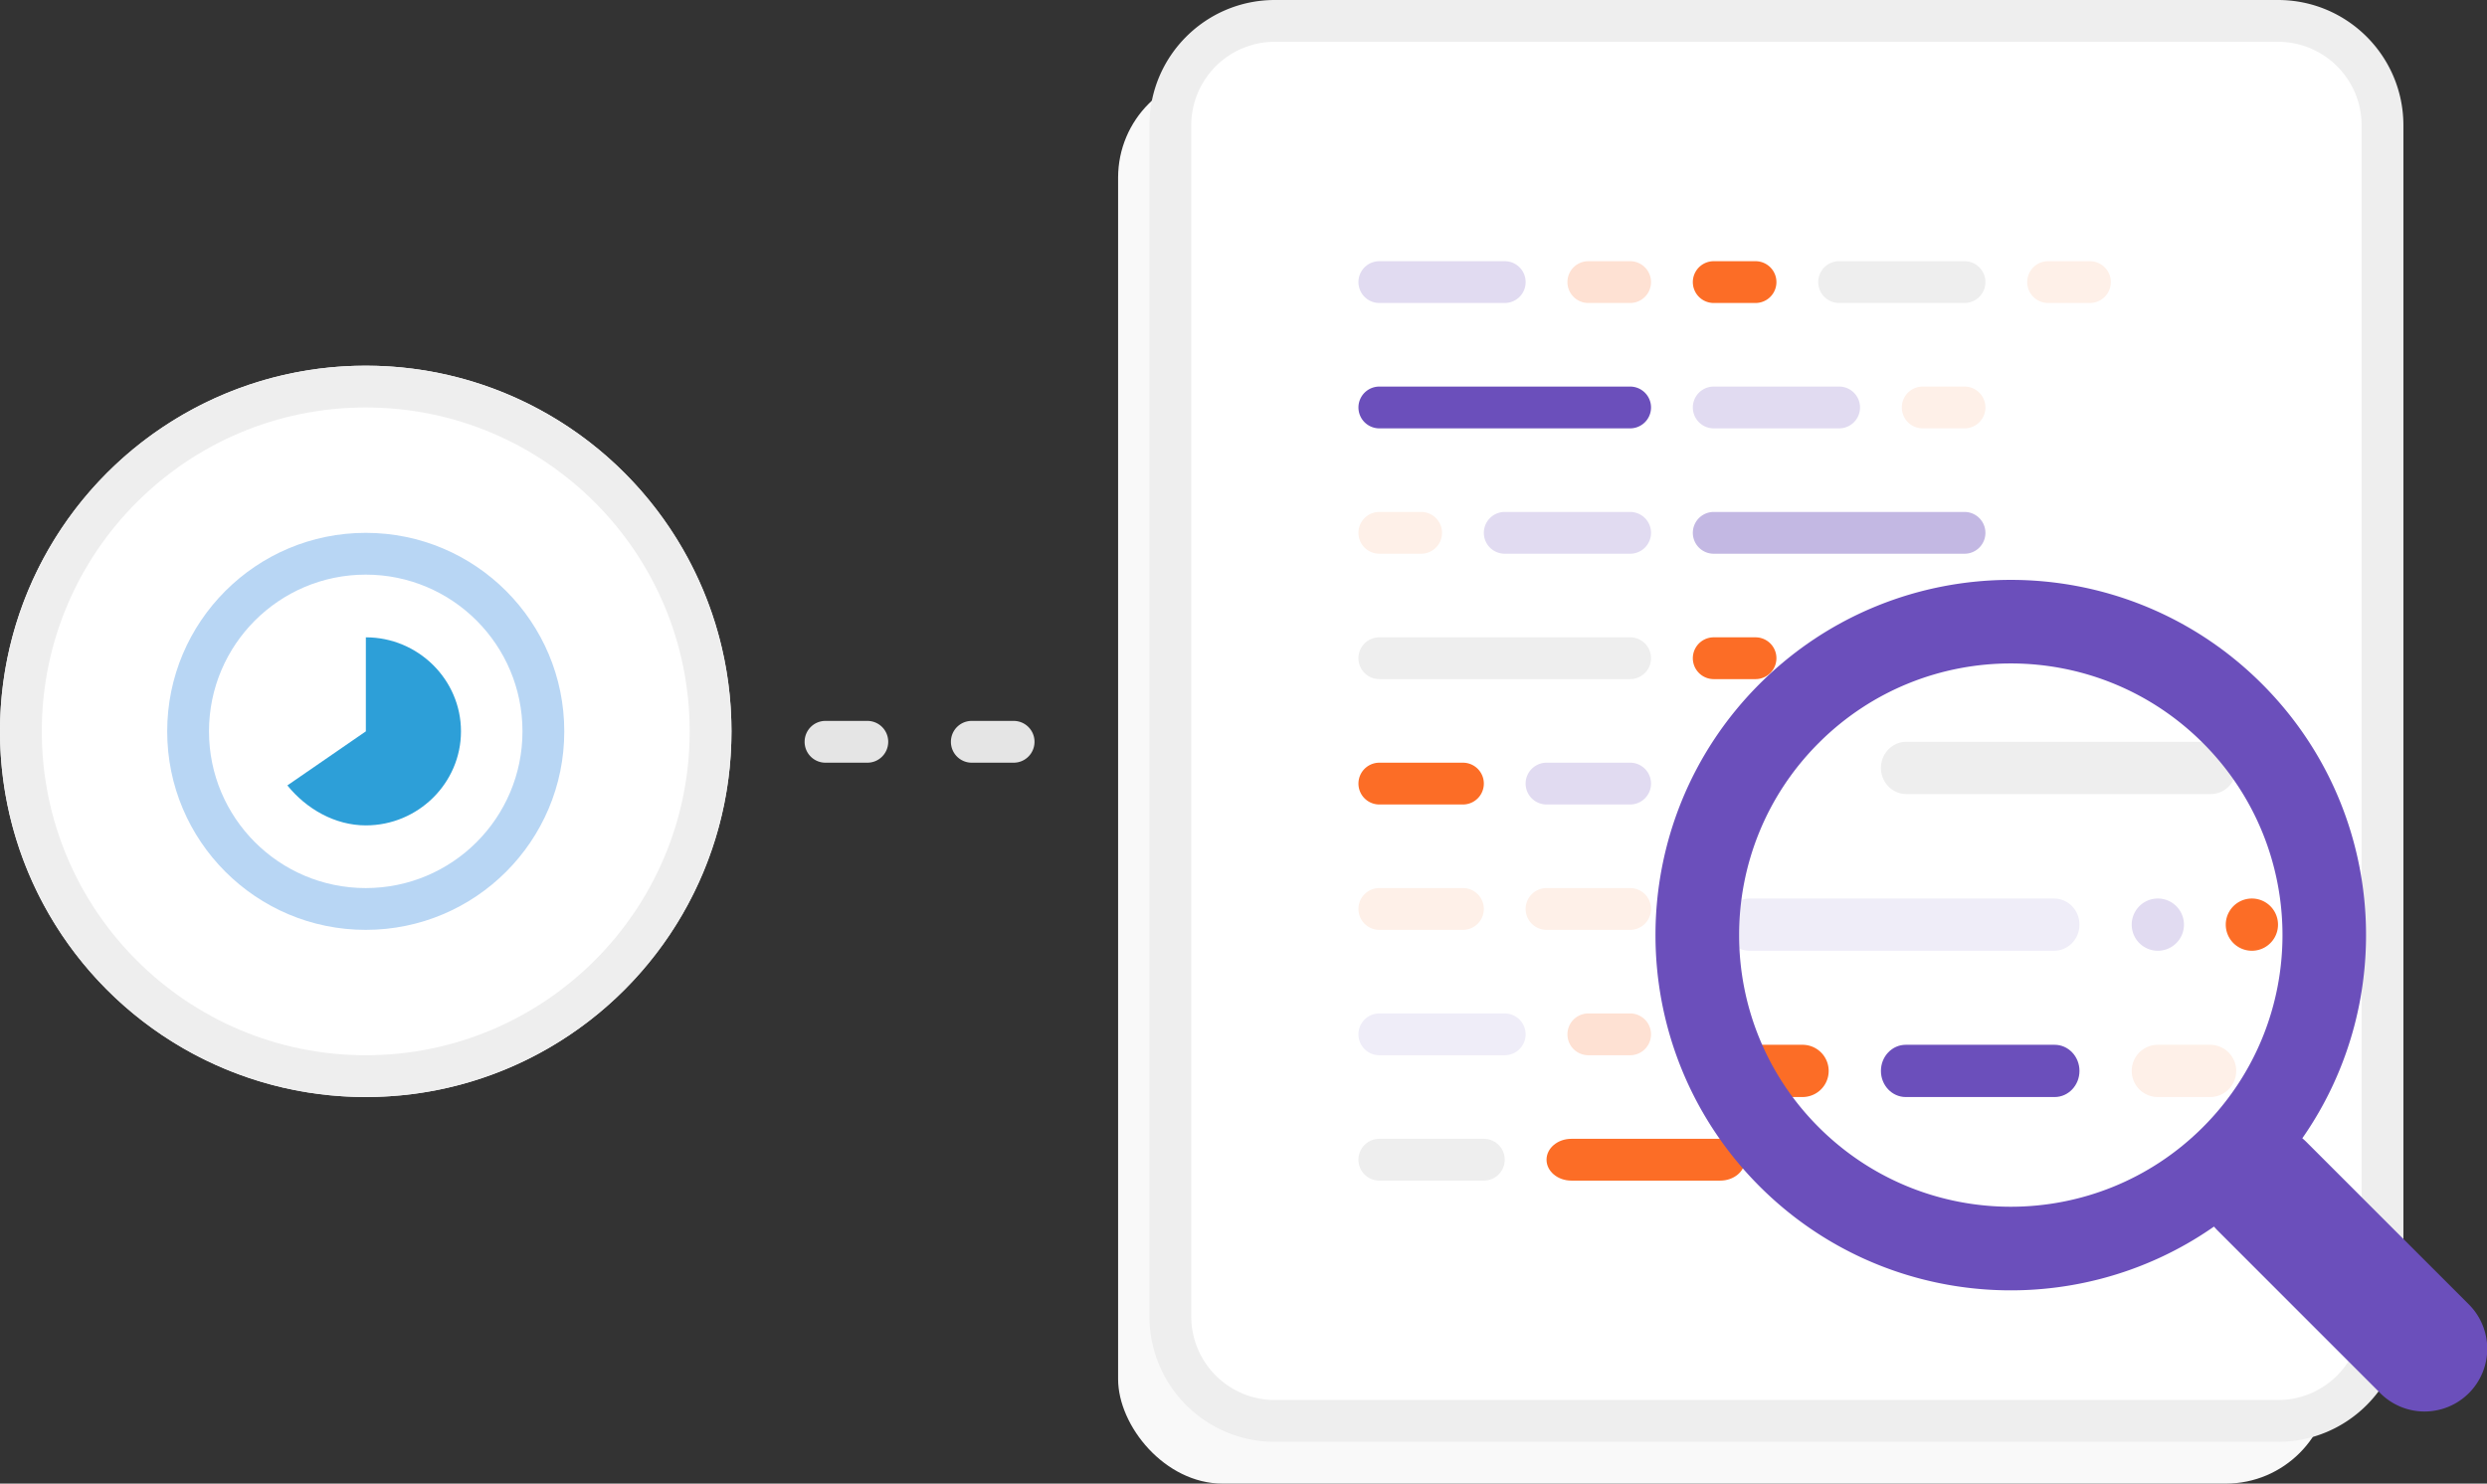
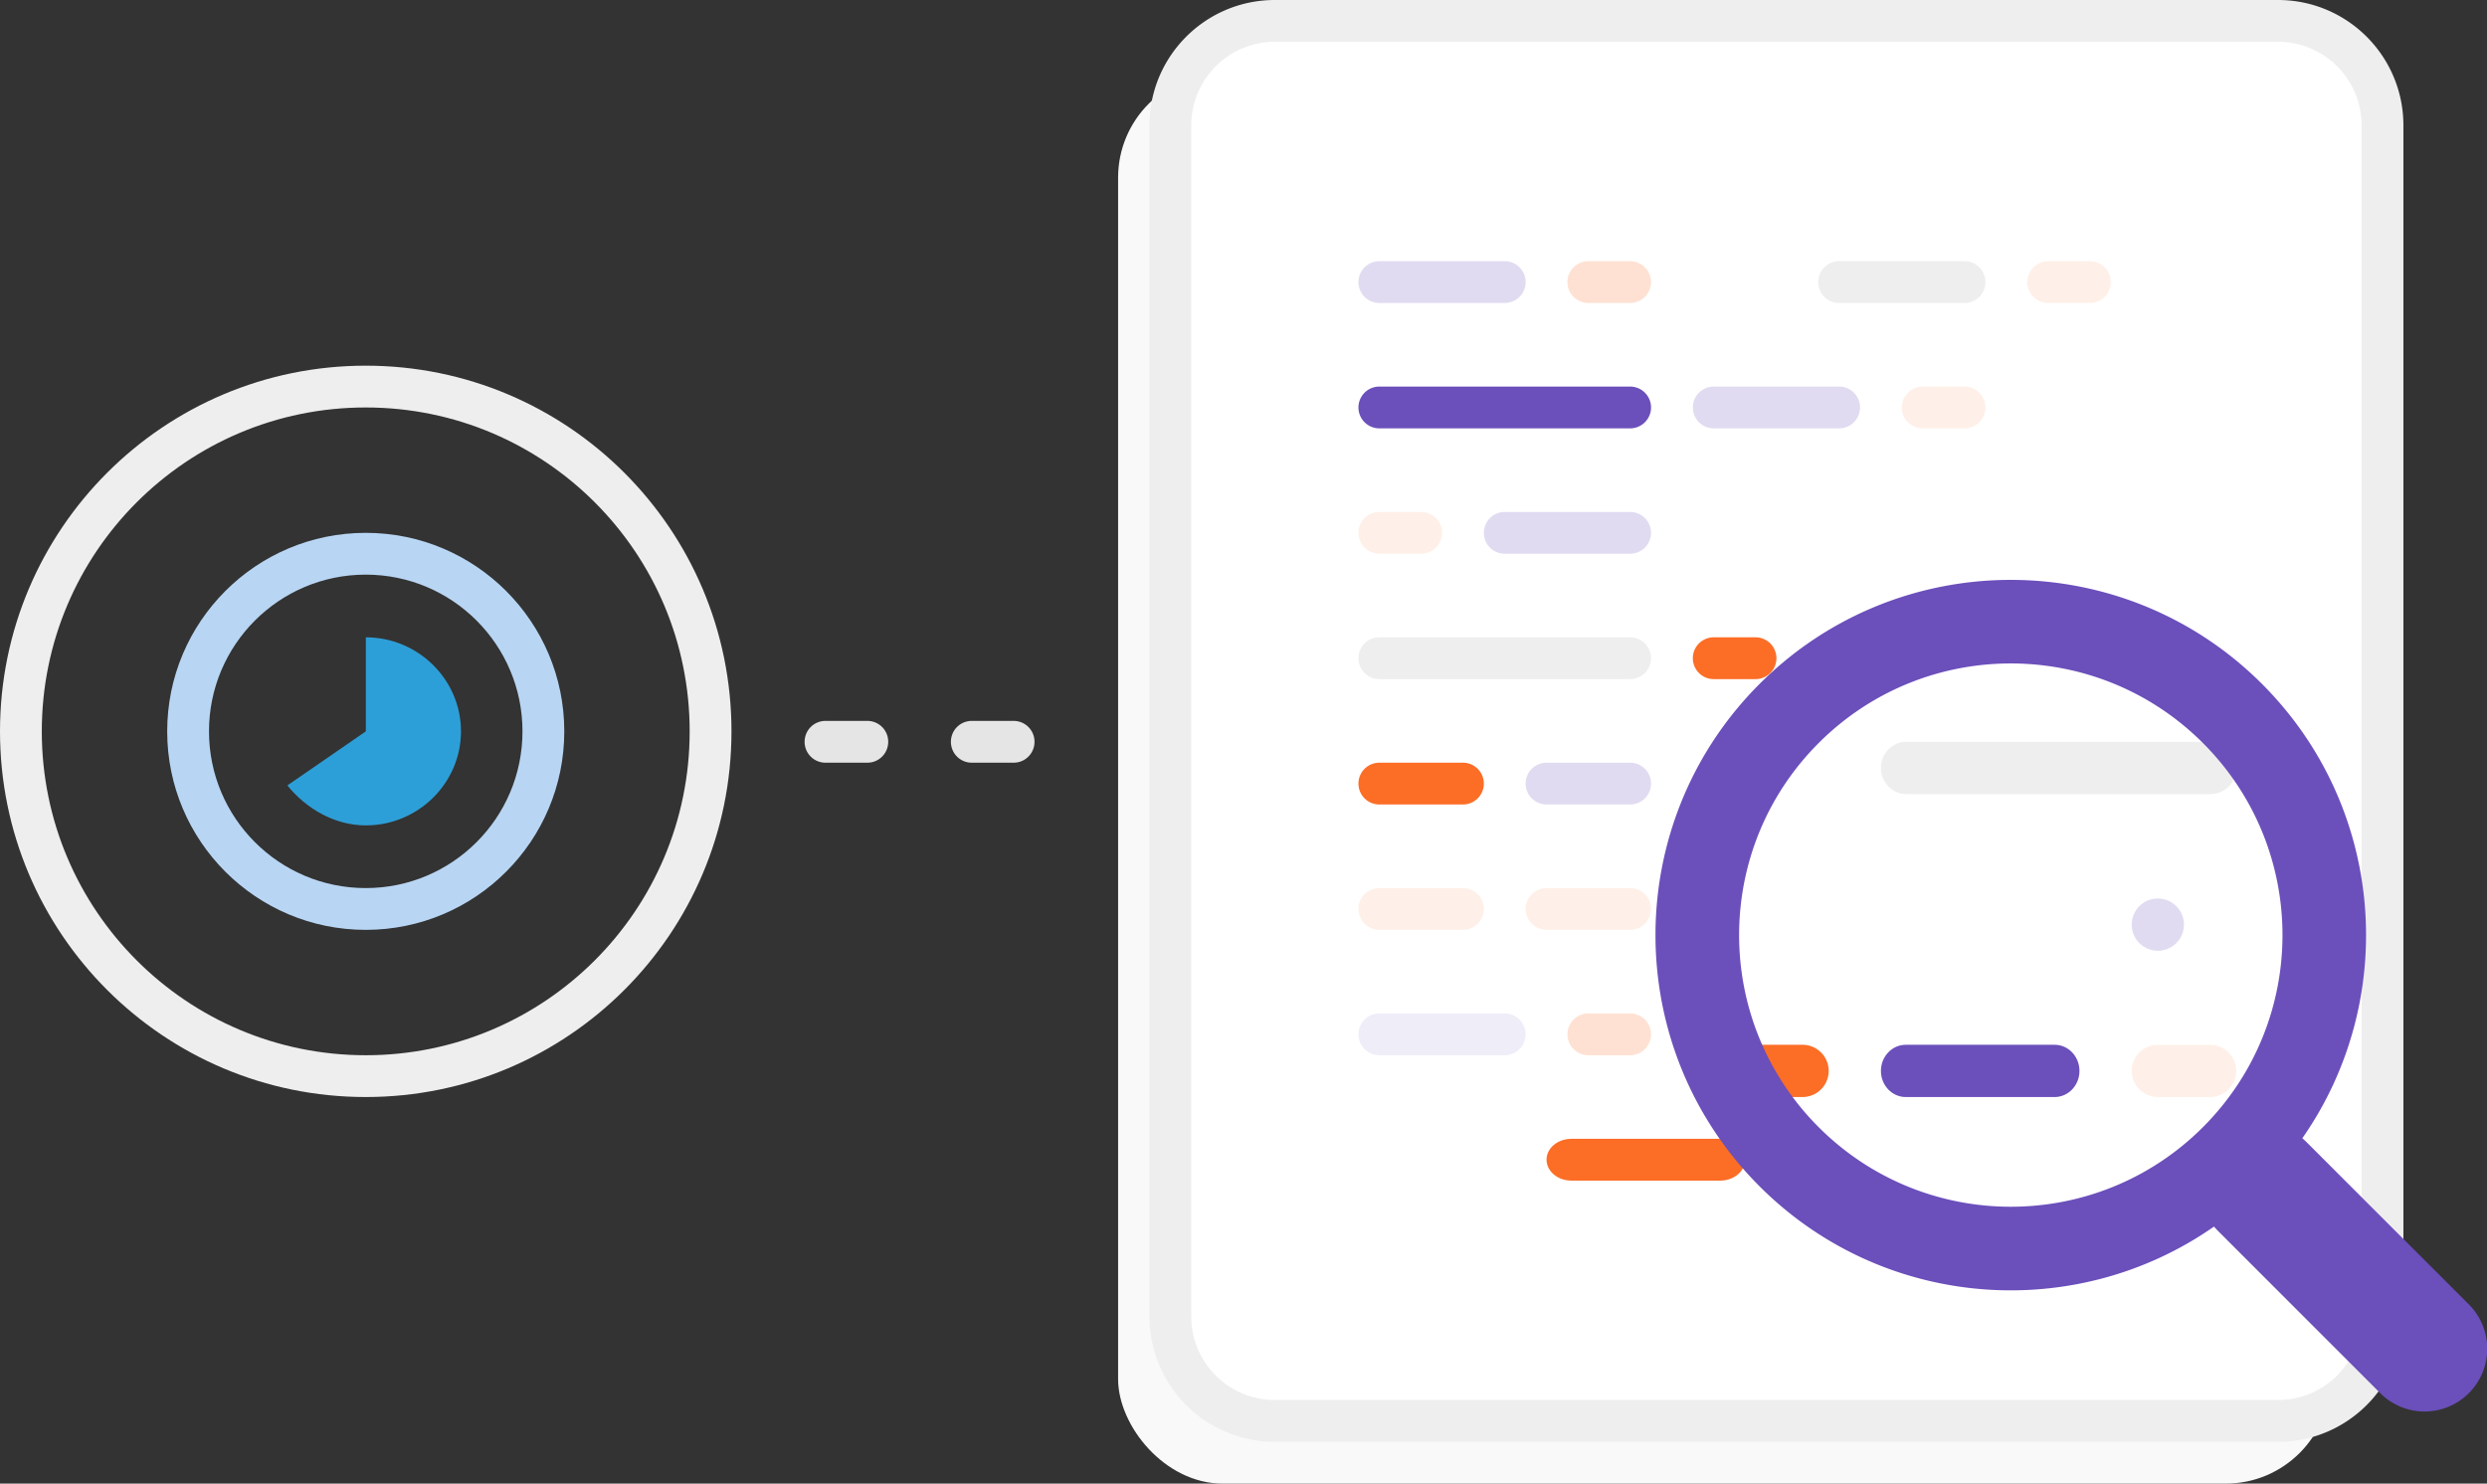
<svg xmlns="http://www.w3.org/2000/svg" width="238" height="142" viewBox="0 0 238 142">
  <rect x="0" y="0" width="238" height="142" fill="#333333" stroke="none" />
  <g fill="none" fill-rule="evenodd">
    <rect fill="#F9F9F9" x="107" y="7" width="116" height="135" rx="10" />
    <rect fill="#FFF" x="112" y="2" width="116" height="134" rx="10" />
    <path d="M122 4a8 8 0 00-8 8v114a8 8 0 008 8h96a8 8 0 008-8V12a8 8 0 00-8-8h-96zm0-4h96c6.627 0 12 5.373 12 12v114c0 6.627-5.373 12-12 12h-96c-6.627 0-12-5.373-12-12V12c0-6.627 5.373-12 12-12z" fill="#EEE" fill-rule="nonzero" />
    <path d="M132 25h12a2 2 0 010 4h-12a2 2 0 010-4zm32 12h12a2 2 0 010 4h-12a2 2 0 010-4z" fill="#E1DBF1" fill-rule="nonzero" />
    <path d="M176 25h12a2 2 0 010 4h-12a2 2 0 010-4z" fill="#EEE" />
    <path d="M144 49h12a2 2 0 010 4h-12a2 2 0 010-4z" fill="#E1DBF1" />
    <path d="M152 25h4a2 2 0 010 4h-4a2 2 0 010-4z" fill="#FEE1D3" />
    <path d="M164 61h4a2 2 0 010 4h-4a2 2 0 010-4z" fill="#FC6D26" />
    <path d="M184 37h4a2 2 0 110 4h-4a2 2 0 010-4zm12-12h4a2 2 0 110 4h-4a2 2 0 010-4z" fill="#FEF0E8" fill-rule="nonzero" />
    <path d="M148 73h8a2 2 0 010 4h-8a2 2 0 010-4z" fill="#E1DBF1" />
    <path d="M176 61h4a2 2 0 010 4h-4a2 2 0 010-4z" fill="#FC6D26" />
    <path d="M196.5 57a2.5 2.5 0 110 5 2.5 2.5 0 010-5zm10 29a2.5 2.5 0 110 5 2.5 2.5 0 010-5z" fill="#E1DBF1" fill-rule="nonzero" />
-     <path d="M215.5 86a2.5 2.5 0 110 5 2.5 2.5 0 010-5zM164 25h4a2 2 0 010 4h-4a2 2 0 010-4z" fill="#FC6D26" fill-rule="nonzero" />
    <path d="M132 61h24a2 2 0 010 4h-24a2 2 0 010-4zm50.429 10h29.142c1.342 0 2.429 1.12 2.429 2.5s-1.087 2.5-2.429 2.5H182.43c-1.342 0-2.429-1.12-2.429-2.5s1.087-2.5 2.429-2.5z" fill="#EEE" fill-rule="nonzero" />
-     <path d="M167.429 86h29.142c1.342 0 2.429 1.12 2.429 2.5s-1.087 2.5-2.429 2.5H167.43c-1.342 0-2.429-1.12-2.429-2.5s1.087-2.5 2.429-2.5z" fill="#EFEDF8" />
    <path d="M132 37h24a2 2 0 010 4h-24a2 2 0 010-4z" fill="#6B4FBB" />
-     <path d="M164 49h24a2 2 0 010 4h-24a2 2 0 010-4z" fill="#C3B8E3" />
    <path d="M132 49h4a2 2 0 010 4h-4a2 2 0 010-4z" fill="#FEF0E8" />
    <path d="M164 73h4a2 2 0 010 4h-4a2 2 0 010-4z" fill="#6B4FBB" />
    <path d="M132 73h8a2 2 0 010 4h-8a2 2 0 010-4z" fill="#FC6D26" />
    <path d="M132 85h8a2 2 0 010 4h-8a2 2 0 010-4zm16 0h8a2 2 0 010 4h-8a2 2 0 010-4z" fill="#FEF0E8" fill-rule="nonzero" />
    <path d="M132 97h12a2 2 0 010 4h-12a2 2 0 010-4z" fill="#EFEDF8" />
    <path d="M150.375 109h14.25c1.312 0 2.375.895 2.375 2s-1.063 2-2.375 2h-14.25c-1.312 0-2.375-.895-2.375-2s1.063-2 2.375-2z" fill="#FC6D26" />
    <path d="M182.375 100h14.25c1.312 0 2.375 1.12 2.375 2.5s-1.063 2.5-2.375 2.5h-14.25c-1.312 0-2.375-1.12-2.375-2.5s1.063-2.5 2.375-2.5z" fill="#6B4FBB" />
    <path d="M152 97h4a2 2 0 010 4h-4a2 2 0 010-4z" fill="#FEE1D3" />
    <path d="M170 109h4a2 2 0 010 4h-4a2 2 0 010-4zm36.5-9h5a2.5 2.5 0 110 5h-5a2.5 2.5 0 110-5z" fill="#FEF0E8" fill-rule="nonzero" />
    <path d="M167.5 100h5a2.5 2.5 0 110 5h-5a2.5 2.5 0 110-5z" fill="#FC6D26" />
-     <path d="M132 109h10a2 2 0 010 4h-10a2 2 0 010-4z" fill="#EEE" />
-     <circle fill="#FFF" cx="35" cy="70" r="35" />
    <path d="M35 105C15.67 105 0 89.33 0 70s15.67-35 35-35 35 15.67 35 35-15.67 35-35 35zm0-4c17.12 0 31-13.88 31-31 0-17.12-13.88-31-31-31C17.88 39 4 52.88 4 70c0 17.12 13.88 31 31 31z" fill="#EEE" fill-rule="nonzero" />
    <path d="M35 89c-10.493 0-19-8.507-19-19s8.507-19 19-19 19 8.507 19 19-8.507 19-19 19zm0-4c8.284 0 15-6.716 15-15 0-8.284-6.716-15-15-15-8.284 0-15 6.716-15 15 0 8.284 6.716 15 15 15z" fill="#B8D6F4" fill-rule="nonzero" />
    <path d="M35.011 61c5.007 0 9.104 4.05 9.104 9s-4.097 9-9.104 9c-2.959 0-5.69-1.575-7.511-3.825L35.011 70v-9" fill="#2D9FD8" />
    <path d="M77 71c0-1.105.887-2 1.998-2h4.004c1.103 0 1.998.888 1.998 2 0 1.105-.887 2-1.998 2h-4.004A1.994 1.994 0 0177 71zm14 0c0-1.105.887-2 1.998-2h4.004c1.103 0 1.998.888 1.998 2 0 1.105-.887 2-1.998 2h-4.004A1.994 1.994 0 0191 71z" fill="#E5E5E5" fill-rule="nonzero" />
    <path d="M211.869 117.403c-13.26 9.264-31.649 7.977-43.484-3.858-13.279-13.279-13.279-34.806 0-48.084 13.278-13.278 34.805-13.278 48.083 0 11.836 11.836 13.118 30.23 3.858 43.485.133.111.262.229.387.354l15.556 15.555a6.004 6.004 0 01-4.243 10.245 5.997 5.997 0 01-4.243-1.759l-15.555-15.556a6.051 6.051 0 01-.355-.387m-1.06-9.512c10.154-10.154 10.154-26.617 0-36.77-10.153-10.154-26.616-10.154-36.77 0-10.153 10.153-10.153 26.616 0 36.77 10.154 10.153 26.617 10.153 36.77 0" fill="#6B4FBB" fill-rule="nonzero" />
  </g>
</svg>